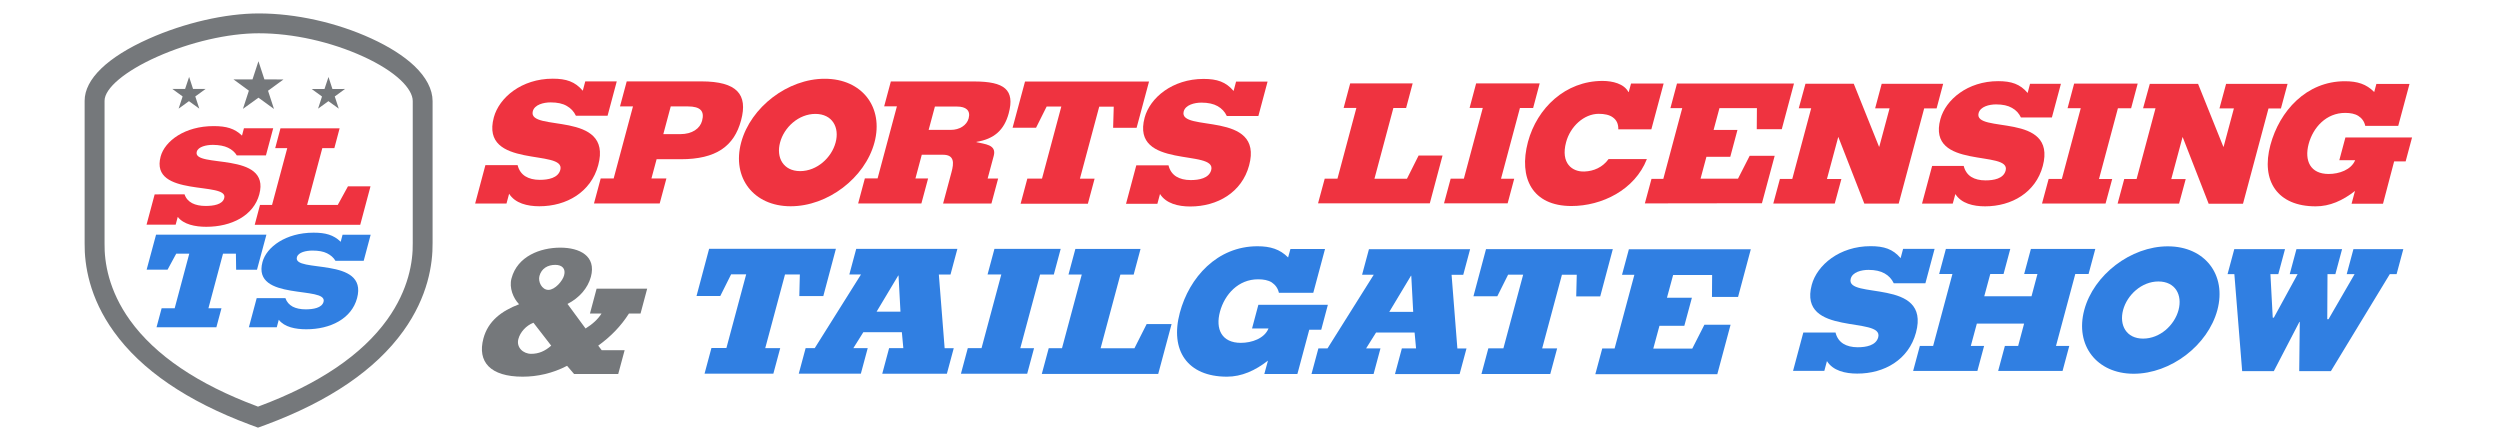
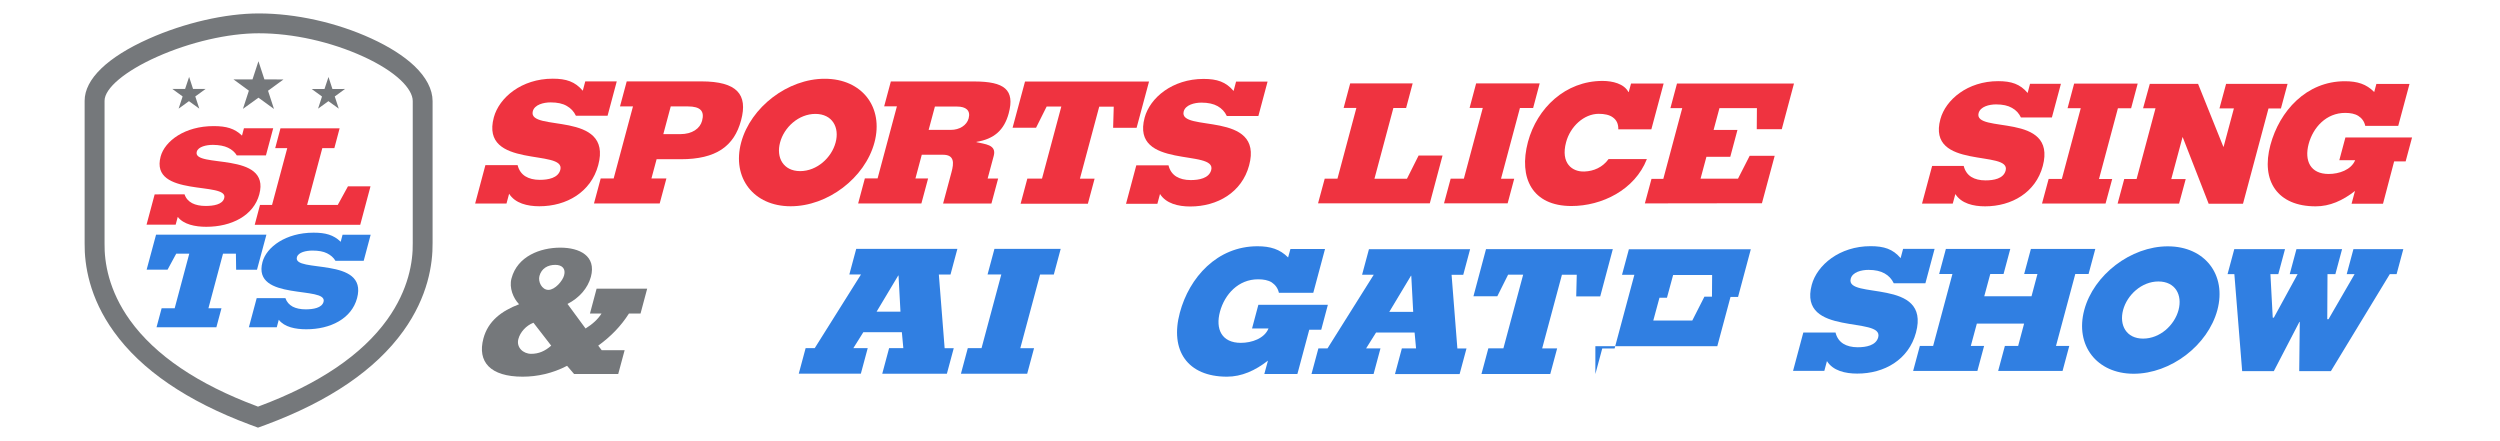
<svg xmlns="http://www.w3.org/2000/svg" version="1.1" id="Layer_2_00000128454060906564550660000001871861898813963400_" x="0px" y="0px" viewBox="0 0 3237.5 571.2" style="enable-background:new 0 0 3237.5 571.2;" xml:space="preserve" width="3237.5" height="571.2">
  <style type="text/css">
	.st0{fill:#75787B;}
	.st1{fill:#EF3340;}
	.st2{fill:#307FE2;}
</style>
  <g id="Layer_1-2">
    <g>
      <path class="st0" d="M553.8,130.8c0-13.4-7.5-27.6-21.7-41c-12.8-12.1-31.4-24-53.7-34.1C434.2,35.5,382,23.8,335.2,23.8    c-42.2,0-94.5,12-139.7,32.2c-50.5,22.5-79.5,49.6-79.5,74.5v185c-0.3,26.7,5.8,67.6,36.6,110.5c34.9,48.5,93.1,88.2,173.1,118    l8.3,3l8.2-3c80.8-30,139.6-70.1,174.7-119.1c30.9-43.1,37-83.9,36.6-110.5L553.8,130.8z M541,314.6c0.3,24.8-5.3,62.7-34.3,102.9    C473,464.3,416.3,502.8,338,531.9l-3.8,1.4l-3.8-1.4c-77.5-28.9-133.8-67-167.1-113.4c-28.8-40-34.4-78-34.2-102.9V130.5    c0-19.3,26.8-42.8,71.7-62.8c43.7-19.4,93.9-31,134.4-31c45,0,95.3,11.2,137.9,30.7c21.1,9.7,38.4,20.6,50.2,31.8    c11.6,10.9,17.7,21.9,17.7,31.7V314.6L541,314.6z" />
      <path class="st0" d="M334.1,553.8l-10.5-3.9c-81.2-30.3-140.5-70.7-176.1-120.3c-31.9-44.2-38.2-86.6-37.9-114.3V130.5    c0-27.9,29.5-56.5,83.2-80.4c46-20.5,99.2-32.7,142.3-32.7c47.7,0,100.9,11.8,145.9,32.5c22.9,10.5,42.1,22.7,55.4,35.3    c15.5,14.7,23.8,30.5,23.8,45.7v183.6c0.3,27.5-5.9,69.7-37.9,114.2c-35.9,50-95.7,90.8-177.8,121.3L334.1,553.8L334.1,553.8z     M335.1,43.1c-39.7,0-89,11.4-131.8,30.5c-41.3,18.4-67.9,40.7-67.9,56.9v185.1c-0.3,24,5.2,60.5,33,99.2    c32.6,45.3,87.8,82.7,164.2,111.2l1.5,0.6l1.6-0.6c77.1-28.7,132.9-66.4,165.8-112.2c27.8-38.8,33.4-75.3,33-99.1V130.8    c0-7.9-5.5-17.4-15.6-27c-11.3-10.7-28.1-21.3-48.5-30.6c-41.8-19.1-91-30.1-135.2-30.1L335.1,43.1z" />
    </g>
    <g>
      <path class="st0" d="M367.1,102.9l-20,14.6l7.7,23.6l-20.1-14.6L314.6,141l7.7-23.6l-20-14.6H327l7.7-23.5l7.7,23.5L367.1,102.9    L367.1,102.9z" />
      <path class="st0" d="M266.2,115.2l-13.3,9.7l5.2,15.8l-13.4-9.7l-13.4,9.7l5.2-15.8l-13.3-9.7h16.5l5.2-15.6l5.1,15.6L266.2,115.2    L266.2,115.2z" />
      <path class="st0" d="M446.8,115.2l-13.3,9.7l5.2,15.8l-13.4-9.7l-13.4,9.7L417,125l-13.3-9.7h16.5l5.2-15.6l5.1,15.6L446.8,115.2    L446.8,115.2z" />
    </g>
    <g>
      <path class="st1" d="M306.7,201.3c-2.6-4.3-6.4-7.6-11.4-10s-11.5-3.6-19.6-3.7c-8.4,0-19.1,2.3-20.9,8.9    c-2.9,10.9,21.1,10.6,44,14.6c22.9,4,44.6,12.3,37,40.6c-7.4,27.6-36.1,42-68.6,42c-14.5,0-29.3-3-37-12.8l-2.7,10h-37.7    l10.5-39.2H239c1.7,5.2,5.2,9,9.8,11.4c4.6,2.4,10.6,3.6,17.5,3.6c9.9,0,21.9-1.7,24.1-10.2c3-11.1-21.2-11.1-44.3-15.1    c-23.1-4-45.2-11.8-38.1-38.6c5.4-20.2,31.4-39.6,68.8-39.5c16.2,0,27,3,36.6,12.3l2.5-9.5h37.9l-9.4,35.1h-38.1L306.7,201.3z" />
      <path class="st1" d="M329.9,291l6.8-25.6h15.6l19.7-73.6h-15.6l6.8-25.6h76.6l-6.8,25.6h-15.6l-19.7,73.6h39.7l13.2-24.1h29.2    l-13.3,49.8H329.9L329.9,291z" />
    </g>
    <g>
      <path class="st2" d="M189.9,349.2l12.2-45.3H345l-12.2,45.4h-27l-0.3-20.8h-16.7l-18.9,70.7h16.9l-6.6,24.6h-77.5l6.6-24.6h16.9    l18.9-70.7h-16.9L217,349.2H189.9z" />
      <path class="st2" d="M434.4,337.7c-2.5-4.2-6.1-7.3-10.9-9.7s-11-3.5-18.9-3.5c-8,0-18.4,2.1-20.1,8.6    c-2.8,10.4,20.3,10.1,42.3,14c22,3.8,42.9,11.8,35.6,39c-7.1,26.6-34.6,40.4-65.9,40.3c-13.9,0-28.1-2.8-35.5-12.3l-2.6,9.7h-36.1    l10.1-37.7h37.2c1.7,5,5,8.6,9.4,11c4.4,2.3,10.2,3.5,16.8,3.5c9.5,0,21.1-1.7,23.2-9.8c2.8-10.6-20.3-10.6-42.6-14.5    c-22.2-3.8-43.4-11.3-36.5-37c5.2-19.4,30.2-38,66.1-38c15.5,0,25.9,2.8,35.2,11.8l2.4-9.1H480l-9,33.7H434.4L434.4,337.7z" />
    </g>
    <g>
      <path class="st1" d="M745.8,149.9c-2.6-5.5-6.5-9.7-11.8-12.7c-5.3-3.1-12.1-4.6-21-4.6c-9.1,0-20.7,2.9-23,11.4    c-3.7,13.8,22.3,13.4,46.8,18.4c24.5,5.1,47.6,15.6,37.9,51.5c-9.4,35-41.1,53.2-76.2,53.2c-15.6,0-31.4-3.8-39.2-16.2l-3.4,12.7    h-40.6l13.3-49.8h41.7c1.6,6.6,5.1,11.4,10,14.5c4.8,3,11.2,4.6,18.7,4.6c10.7,0,23.7-2.2,26.6-12.9c3.8-14-22.3-14-47-19.1    c-24.7-5.1-48.2-14.9-39.1-48.9c6.9-25.6,35.9-50.1,76.3-50.1c17.5,0,28.9,3.8,38.9,15.6l3.2-12.1h40.8l-11.9,44.5h-41.1    L745.8,149.9z" />
      <path class="st1" d="M769.2,263.5l8.7-32.4h16.8l25-93.3h-16.8l8.7-32.4h97c45.6,0.1,60.2,16.7,51.1,50.4    c-9,33.7-32.5,50.4-78.1,50.4h-31.3l-6.7,24.9H863l-8.7,32.4H769.2L769.2,263.5z M859,173.7h22c15.4,0,25.5-7.2,28.2-17.3    c3.3-12.3-1.8-18.6-18.6-18.6h-22L859,173.7z" />
      <path class="st1" d="M959.8,184.5c12.3-45.8,60.5-82.6,108.3-82.5c48.1,0,76.6,36.8,64.3,82.6s-60.5,82.6-108.6,82.5    C976,267.1,947.5,230.3,959.8,184.5L959.8,184.5z M1010.2,184.5c-5.3,19.5,4.1,37,25.9,37.1c22,0,40.8-17.5,46-37    c5.3-19.5-4.1-37-26.1-37.1C1034.1,147.5,1015.3,165,1010.2,184.5L1010.2,184.5z" />
      <path class="st1" d="M1153.8,105.5H1262c38.6,0.1,52.5,10.6,44.3,41.2c-5.8,21.7-18.9,33.3-41.7,37l-0.1,0.4    c10.4,2.6,26.4,2.9,22.4,17.7l-7.9,29.4h13.6l-8.7,32.4h-62.6l10.9-40.6c3.2-11.8,4-22.6-11-22.6h-27.5l-8.2,30.7h16.4l-8.7,32.4    h-81.9l8.7-32.5h16.5l25-93.3H1145l8.7-32.4L1153.8,105.5z M1202.6,168.2h28.8c11.1,0,20.6-5.9,23-14.9    c2.8-10.5-3.8-15.3-14.9-15.3h-28.8L1202.6,168.2z" />
      <path class="st1" d="M1311.3,165.4l16.1-59.8h160.6l-16.1,59.9h-30.4l0.8-27.4h-18.8l-25,93.3h19l-8.7,32.4h-87.1l8.7-32.5h19    l25-93.3h-19l-13.7,27.4L1311.3,165.4L1311.3,165.4z" />
      <path class="st1" d="M1588.7,150.2c-2.6-5.5-6.5-9.7-11.8-12.7c-5.3-3-12.2-4.6-21-4.6c-9.1,0-20.7,2.9-23,11.4    c-3.7,13.8,22.3,13.4,46.8,18.4c24.5,5.1,47.6,15.6,37.9,51.5c-9.4,35-41.1,53.2-76.2,53.2c-15.6,0-31.4-3.8-39.2-16.2l-3.4,12.7    h-40.6l13.3-49.8h41.7c1.6,6.6,5.1,11.4,10,14.5c4.8,3,11.3,4.6,18.7,4.6c10.7,0,23.7-2.2,26.6-12.9c3.8-14-22.3-14-47.1-19.1    c-24.7-5.1-48.2-14.9-39.1-48.9c6.9-25.6,35.9-50.1,76.3-50.1c17.5,0,28.9,3.8,38.9,15.6l3.2-12.1h40.8l-11.9,44.5h-41.1    L1588.7,150.2z" />
    </g>
    <g>
      <path class="st2" d="M2452.4,366.8c-2.6-5.5-6.5-9.7-11.8-12.7c-5.3-3-12.1-4.6-20.9-4.6c-9.1,0-20.7,2.8-23,11.4    c-3.7,13.8,22.3,13.3,46.7,18.4c24.5,5,47.5,15.5,37.8,51.4c-9.4,35-40.9,53.2-76.1,53.1c-15.6,0-31.4-3.7-39.2-16.2l-3.4,12.7    H2322l13.3-49.7h41.7c1.6,6.6,5.1,11.4,10,14.5c4.8,3,11.2,4.6,18.7,4.6c10.7,0,23.7-2.2,26.6-12.9c3.7-14-22.3-14-47-19.1    c-24.7-5-48.1-14.9-39.1-48.8c6.9-25.6,35.9-50.1,76.2-50.1c17.4,0,28.9,3.7,38.9,15.5l3.2-12h40.8l-11.9,44.5L2452.4,366.8    L2452.4,366.8z" />
      <path class="st2" d="M2477.5,480.4l8.7-32.4h17.2l25-93.2h-17.2l8.7-32.4h83.4l-8.7,32.4h-17.2l-7.8,28.9h61.2l7.7-28.9h-17.2    l8.7-32.4h83.4l-8.7,32.4h-17.2l-25,93.2h17.2l-8.7,32.4h-83.4l8.7-32.4h17.2l7.7-28.9h-61.2l-7.8,28.9h17.2l-8.7,32.4h-83.4    L2477.5,480.4z" />
      <path class="st2" d="M2699.1,401.5c12.2-45.7,60.4-82.5,108.2-82.5c48,0,76.4,36.8,64.2,82.5c-12.3,45.7-60.4,82.5-108.4,82.5    C2715.3,484,2686.9,447.2,2699.1,401.5L2699.1,401.5z M2749.4,401.5c-5.2,19.5,4.1,37,25.9,37c22,0,40.7-17.5,45.9-37    c5.2-19.5-4.1-37-26.1-37C2773.4,364.5,2754.6,382,2749.4,401.5z" />
      <path class="st2" d="M2893.4,322.6h65.7l-8.7,32.4h-10.2l3,56.4h1.4l30.8-56.4h-10.2l8.7-32.4h59.1l-8.7,32.4h-10.2l-0.3,58.4h1.6    l33.8-58.4H3039l8.7-32.4h64.6l-8.7,32.4h-8.8l-76.3,125.6h-41l0.7-63.7h-0.5l-33.1,63.7h-41l-10.1-125.6h-8.8L2893.4,322.6    L2893.4,322.6z" />
    </g>
    <g>
      <path class="st1" d="M1706.9,263.2l8.6-31.8h16.5l24.5-91.6H1740l8.5-31.8h80.9l-8.5,31.9h-16.5l-24.5,91.6h42.1l15.1-30.1h31    l-16.5,61.9h-144.6L1706.9,263.2z" />
      <path class="st1" d="M1952.4,263.3H1870l8.6-31.9h17.1l24.5-91.6h-17.1l8.5-31.8h82.3l-8.5,31.9h-17.1l-24.5,91.6h17.1    L1952.4,263.3z" />
      <path class="st1" d="M2095.7,167.6c0.2-7.5-2.5-12.4-7.2-15.7c-4.4-3.2-10.8-4.5-18.1-4.5c-19.3,0-36.9,16.5-42.3,36.7    c-7.4,27.5,8.1,38.7,23.8,38c11.9-0.4,23.5-5.4,31.2-16.1h49.6c-15.6,40-58.4,60.8-97.7,60.8c-50.7,0-68.7-36.3-56.3-83    c11.8-44,48.6-79,96.6-79c12.9,0,27.9,3.6,33.5,14.4h0.4l3-11h42.2l-15.9,59.3h-42.9L2095.7,167.6z" />
      <path class="st1" d="M2130.1,263.4l8.6-31.8h15.3l24.5-91.6h-15.3l8.5-31.8h151.5l-15.8,59.1H2275l0.2-27.3h-48.5l-7.6,28.3h30.9    l-9.3,34.8h-30.9l-7.6,28.3h48.5l15.1-29.6h32.4l-16.5,61.4L2130.1,263.4L2130.1,263.4z" />
-       <path class="st1" d="M2338.1,108.4h62.5l32.7,81.5h0.4l13.3-49.6h-18.7l8.5-31.8h79.6l-8.5,31.9h-16.1l-33,123.3h-44.5l-33.6-86.2    h-0.2l-14.6,54.3h18.7l-8.6,31.8h-79.6l8.6-31.9h16l24.5-91.5h-16.1L2338.1,108.4L2338.1,108.4z" />
      <path class="st1" d="M2617.1,152.1c-2.6-5.4-6.3-9.5-11.6-12.4c-5.2-3-11.9-4.5-20.6-4.5c-8.9,0-20.3,2.8-22.6,11.2    c-3.6,13.5,21.8,13.1,45.9,18c24,4.9,46.6,15.3,37.2,50.6c-9.2,34.3-40.3,52.2-74.7,52.2c-15.3,0-30.8-3.7-38.5-15.9l-3.4,12.4    h-39.8l13.1-48.8h40.9c1.6,6.4,5,11.2,9.8,14.2c4.8,3,11,4.5,18.4,4.5c10.5,0,23.3-2.1,26.1-12.7c3.7-13.7-21.9-13.7-46.2-18.7    c-24.3-4.9-47.3-14.7-38.3-47.9c6.8-25.1,35.2-49.2,74.8-49.2c17.1,0,28.4,3.7,38.2,15.3l3.1-11.9h40l-11.7,43.6h-40.3    L2617.1,152.1z" />
      <path class="st1" d="M2726.7,263.6h-82.3l8.6-31.9h17.1l24.5-91.6h-17.1l8.5-31.8h82.3l-8.5,31.9h-17.1l-24.5,91.6h17.1    L2726.7,263.6z" />
      <path class="st1" d="M2784,108.6h62.5l32.7,81.4h0.4l13.3-49.6h-18.7l8.6-31.8h79.6l-8.6,31.9h-16.1l-33,123.3h-44.5l-33.6-86.2    h-0.2l-14.6,54.3h18.7l-8.6,31.8h-79.6l8.6-31.9h16l24.5-91.6h-16.1L2784,108.6L2784,108.6z" />
      <path class="st1" d="M3086,263.8h-40.7l4.4-16.5c-15.8,12.4-32.7,20-51,19.9c-49.2,0-71.1-32.7-58.5-79.5    c11.8-43.8,46.4-82.5,96.4-82.5c16.1,0,27.9,3.6,38,14l2.8-10.5h42.9l-14.6,54.3h-42.7c-1.3-6-4.6-10.1-9-12.9    c-4.4-2.8-10.3-3.9-17-3.9c-24.5,0-41.5,18.7-47.3,40.2c-5.8,21.9,2.3,38.9,25.9,38.9c13.6,0,29.2-5.4,34.3-17.8h-20.5l7.9-29.5    h86.3l-8.3,31h-14.9L3086,263.8L3086,263.8z" />
    </g>
    <path class="st0" d="M734.4,473.7c-18.8,9.8-38.6,14.1-57.6,14.1c-42,0-58.8-19.3-50.8-49.4c6-22.6,23.4-35.7,46.2-44.4   c-7.5-7.7-13.1-21.3-9.8-33.5c7.6-28.6,37.1-39.8,63.2-39.8c24.8,0,46.9,10.6,39.6,37.8c-4,14.7-15.1,27.4-30.3,35.1l23.4,31.8   c9.2-5.7,16.2-12.2,20.7-19.4h-15l8.6-32.2h65.5l-8.6,32.2h-15c-10.5,16.5-23.5,29.8-39.8,41.6l4.5,5.9h29.7l-8.3,30.8h-57.2   l-8.9-10.4L734.4,473.7z M690.7,418c-9.4,3.6-17.1,12.2-19.4,21c-2.9,10.8,6.1,19.2,16.6,19.2c9.6,0,17.8-3.4,25.9-10.6l-23-29.7   L690.7,418z M710.2,375.4c8.5,0,18.4-11.6,20.3-18.8c2.4-8.6-2.5-13.6-11.4-13.6c-9.7,0-17.8,4.5-20.5,14.3   C696.5,364.8,701.7,375.4,710.2,375.4z" />
    <g>
-       <path class="st2" d="M902,383.3l16.3-61.1h164.2l-16.3,61.2h-31.1l0.7-28h-19.2l-25.6,95.4h19.4l-8.9,33.1h-89.1l8.9-33.2h19.4    l25.6-95.4h-19.5l-14,28h-31.1L902,383.3z" />
      <path class="st2" d="M1034.4,483.9l8.9-33.1h11.8l59.9-95.4h-15.1l8.9-33.1h131l-8.9,33.2h-15.1l7.5,95.4h11.8l-8.9,33.1h-83.7    l8.9-33.2h18.4l-1.9-20.6h-49.9l-12.9,20.6h18.6l-8.9,33.1h-80.5H1034.4z M1166.1,403.6l-2.5-46.8h-0.4l-28,46.8h31.1H1166.1z" />
      <path class="st2" d="M1330.2,484h-85.8l8.9-33.2h17.8l25.6-95.4h-17.8l8.9-33.1h85.8l-8.9,33.2h-17.8l-25.6,95.4h17.8L1330.2,484z    " />
-       <path class="st2" d="M1349.2,484l8.9-33.1h17.2l25.6-95.4h-17.2l8.9-33.1h84.4l-8.9,33.2h-17.2l-25.6,95.4h43.8l15.8-31.3h32.3    l-17.3,64.5h-150.7V484z" />
      <path class="st2" d="M1679.8,484.3h-42.5l4.7-17.3c-16.5,12.9-34.1,20.8-53.1,20.8c-51.3,0-74.1-34.1-61-82.9    c12.2-45.6,48.3-86,100.5-86c16.7,0,29.1,3.8,39.7,14.5l3-10.9h44.8l-15.2,56.7h-44.5c-1.4-6.3-4.9-10.5-9.3-13.5    c-4.6-2.9-10.7-4-17.7-4c-25.5,0-43.2,19.4-49.3,41.8c-6.2,22.8,2.3,40.5,27,40.5c14.1,0,30.5-5.6,35.8-18.6h-21.3l8.2-30.7h90    l-8.6,32.3h-15.5l-15.3,57.1L1679.8,484.3z" />
      <path class="st2" d="M1698.4,484.3l8.9-33.1h11.8l59.9-95.4h-15.1l8.9-33.1h131l-8.9,33.2h-15.1l7.5,95.4h11.8l-8.9,33.1h-83.7    l8.9-33.2h18.4l-1.9-20.6h-49.9l-12.9,20.6h18.6l-8.9,33.1h-80.5H1698.4z M1830.1,403.9l-2.5-46.8h-0.4l-28.1,46.8H1830.1z" />
      <path class="st2" d="M1908.1,383.7l16.3-61.1h164.2l-16.3,61.2h-31.1l0.7-28h-19.2l-25.6,95.4h19.4l-8.9,33.1h-89.1l8.9-33.2h19.5    l25.6-95.4h-19.5l-14,28H1908L1908.1,383.7z" />
-       <path class="st2" d="M2066,484.4l8.9-33.1h16l25.6-95.4h-16l8.9-33.1h157.9l-16.5,61.7H2217l0.2-28.4h-50.5l-8,29.5h32.3    l-9.8,36.3H2149l-8,29.5h50.5l15.7-30.9h33.9l-17.2,64.1H2066V484.4z" />
+       <path class="st2" d="M2066,484.4l8.9-33.1h16l25.6-95.4h-16l8.9-33.1h157.9l-16.5,61.7H2217l0.2-28.4h-50.5l-8,29.5h32.3    H2149l-8,29.5h50.5l15.7-30.9h33.9l-17.2,64.1H2066V484.4z" />
    </g>
  </g>
</svg>